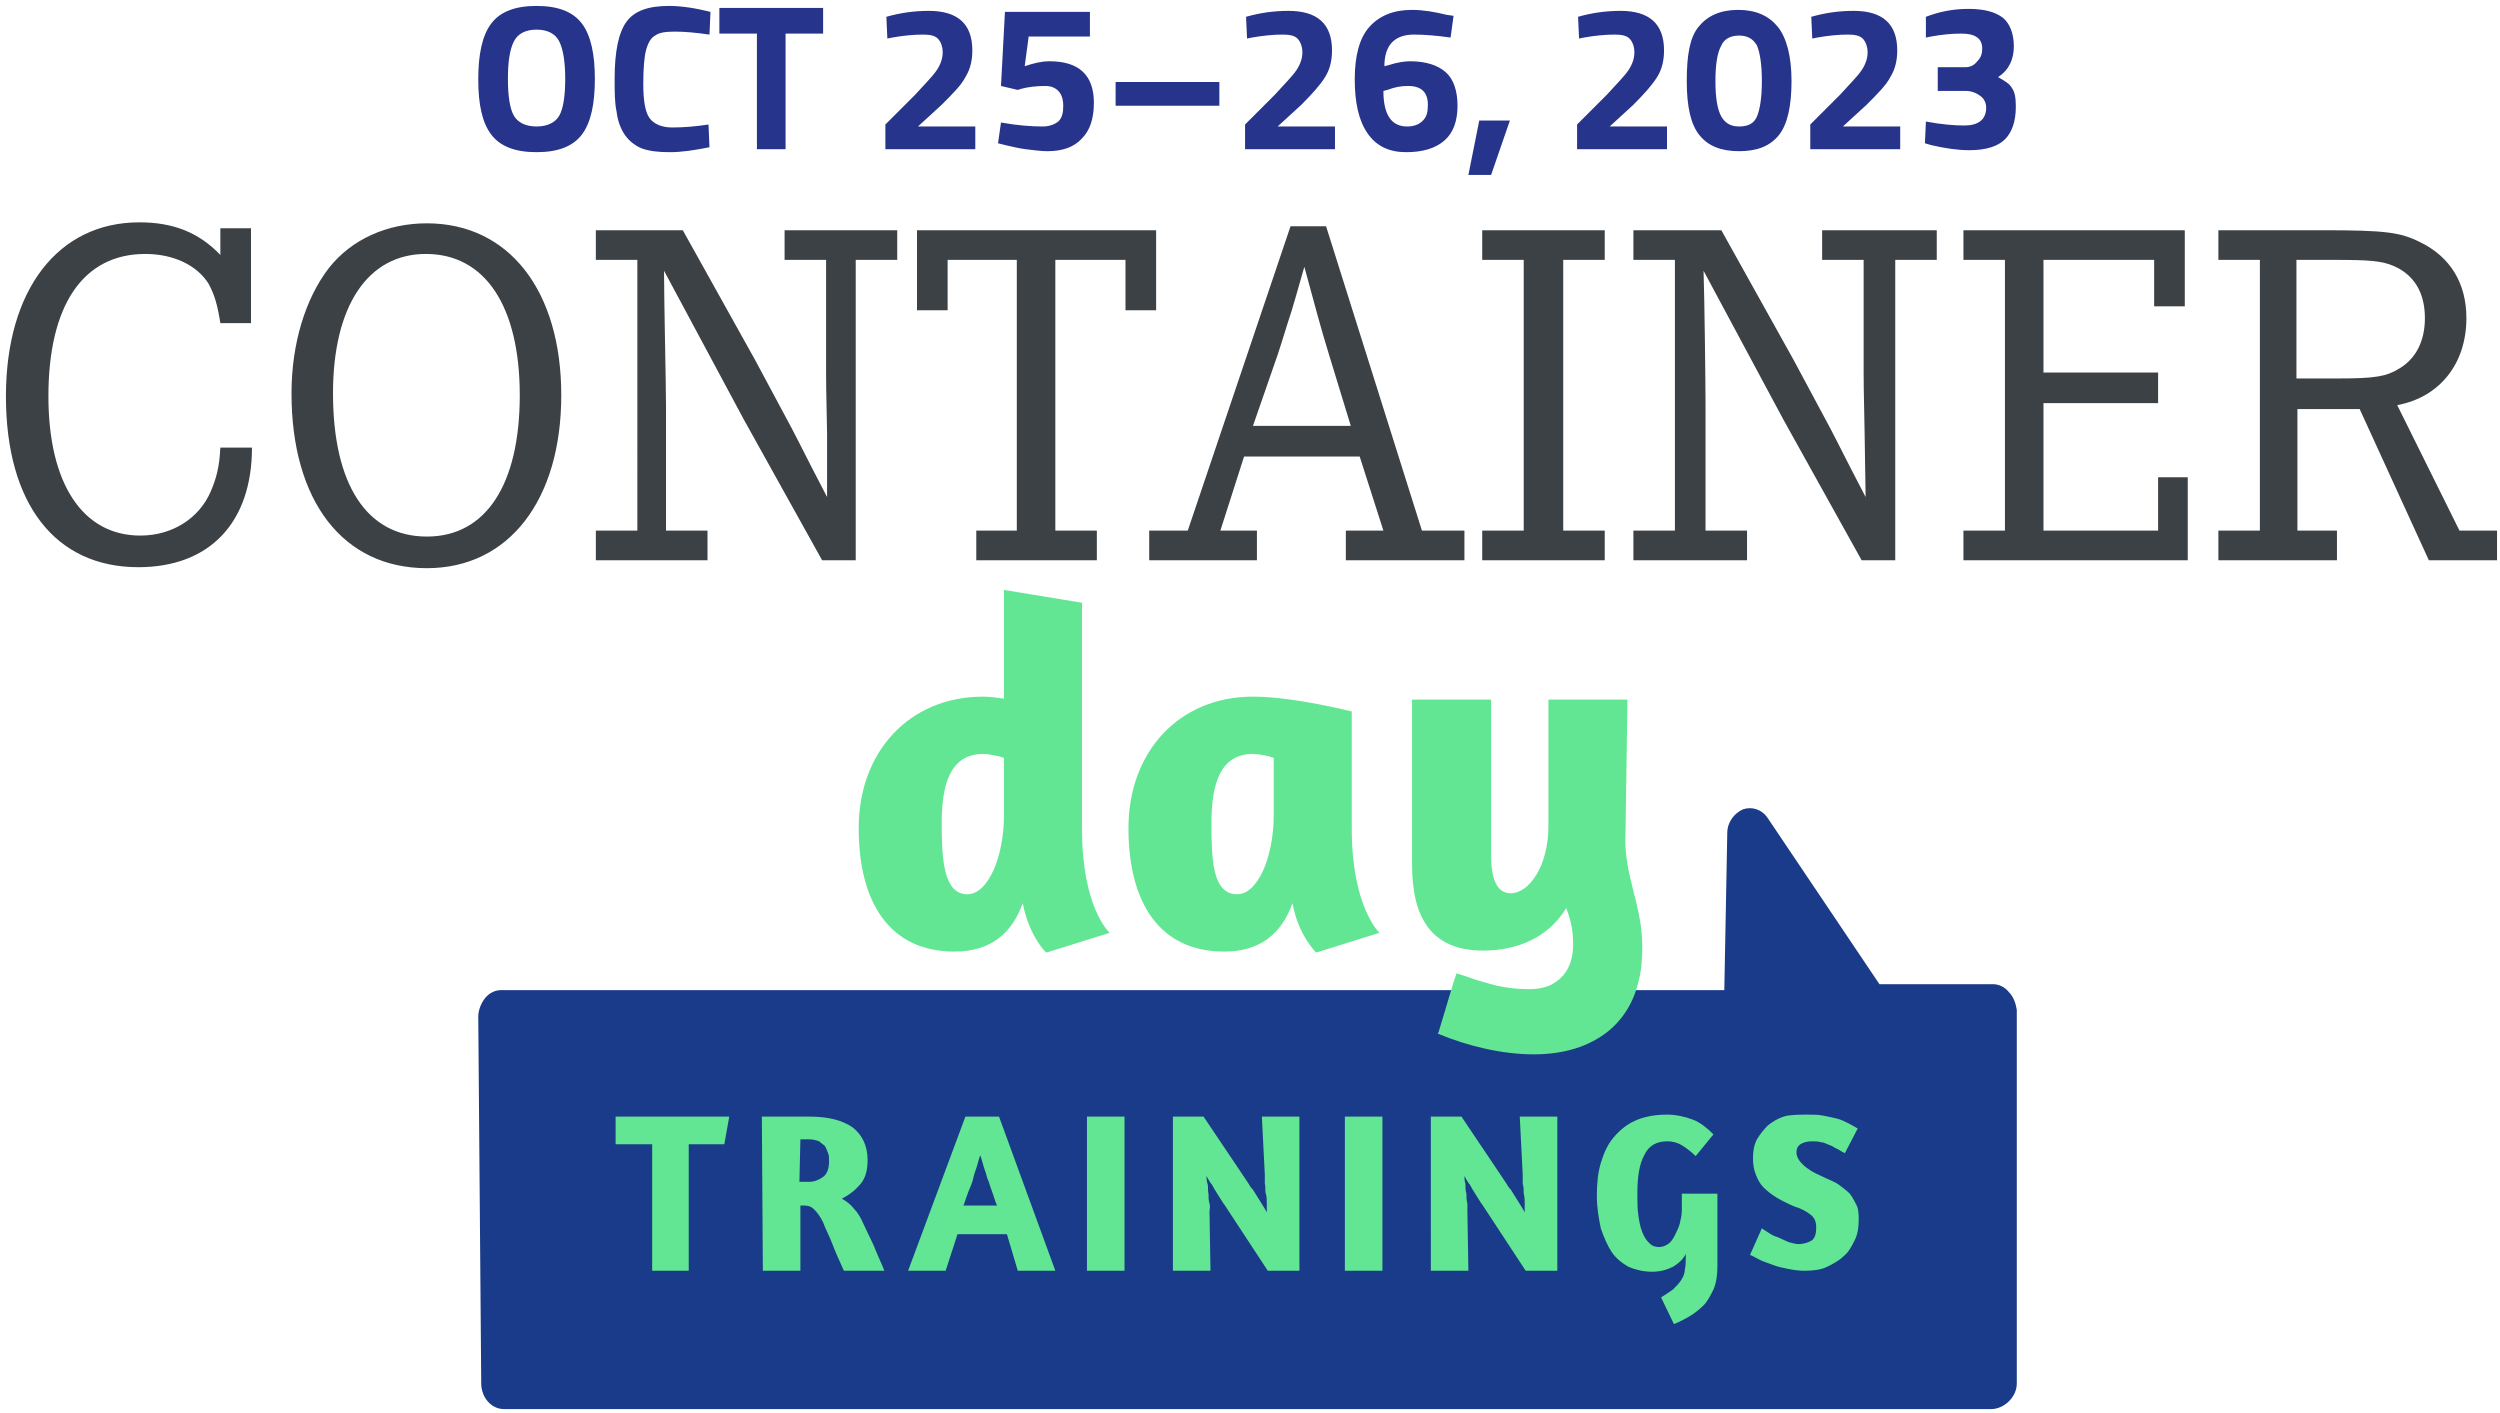
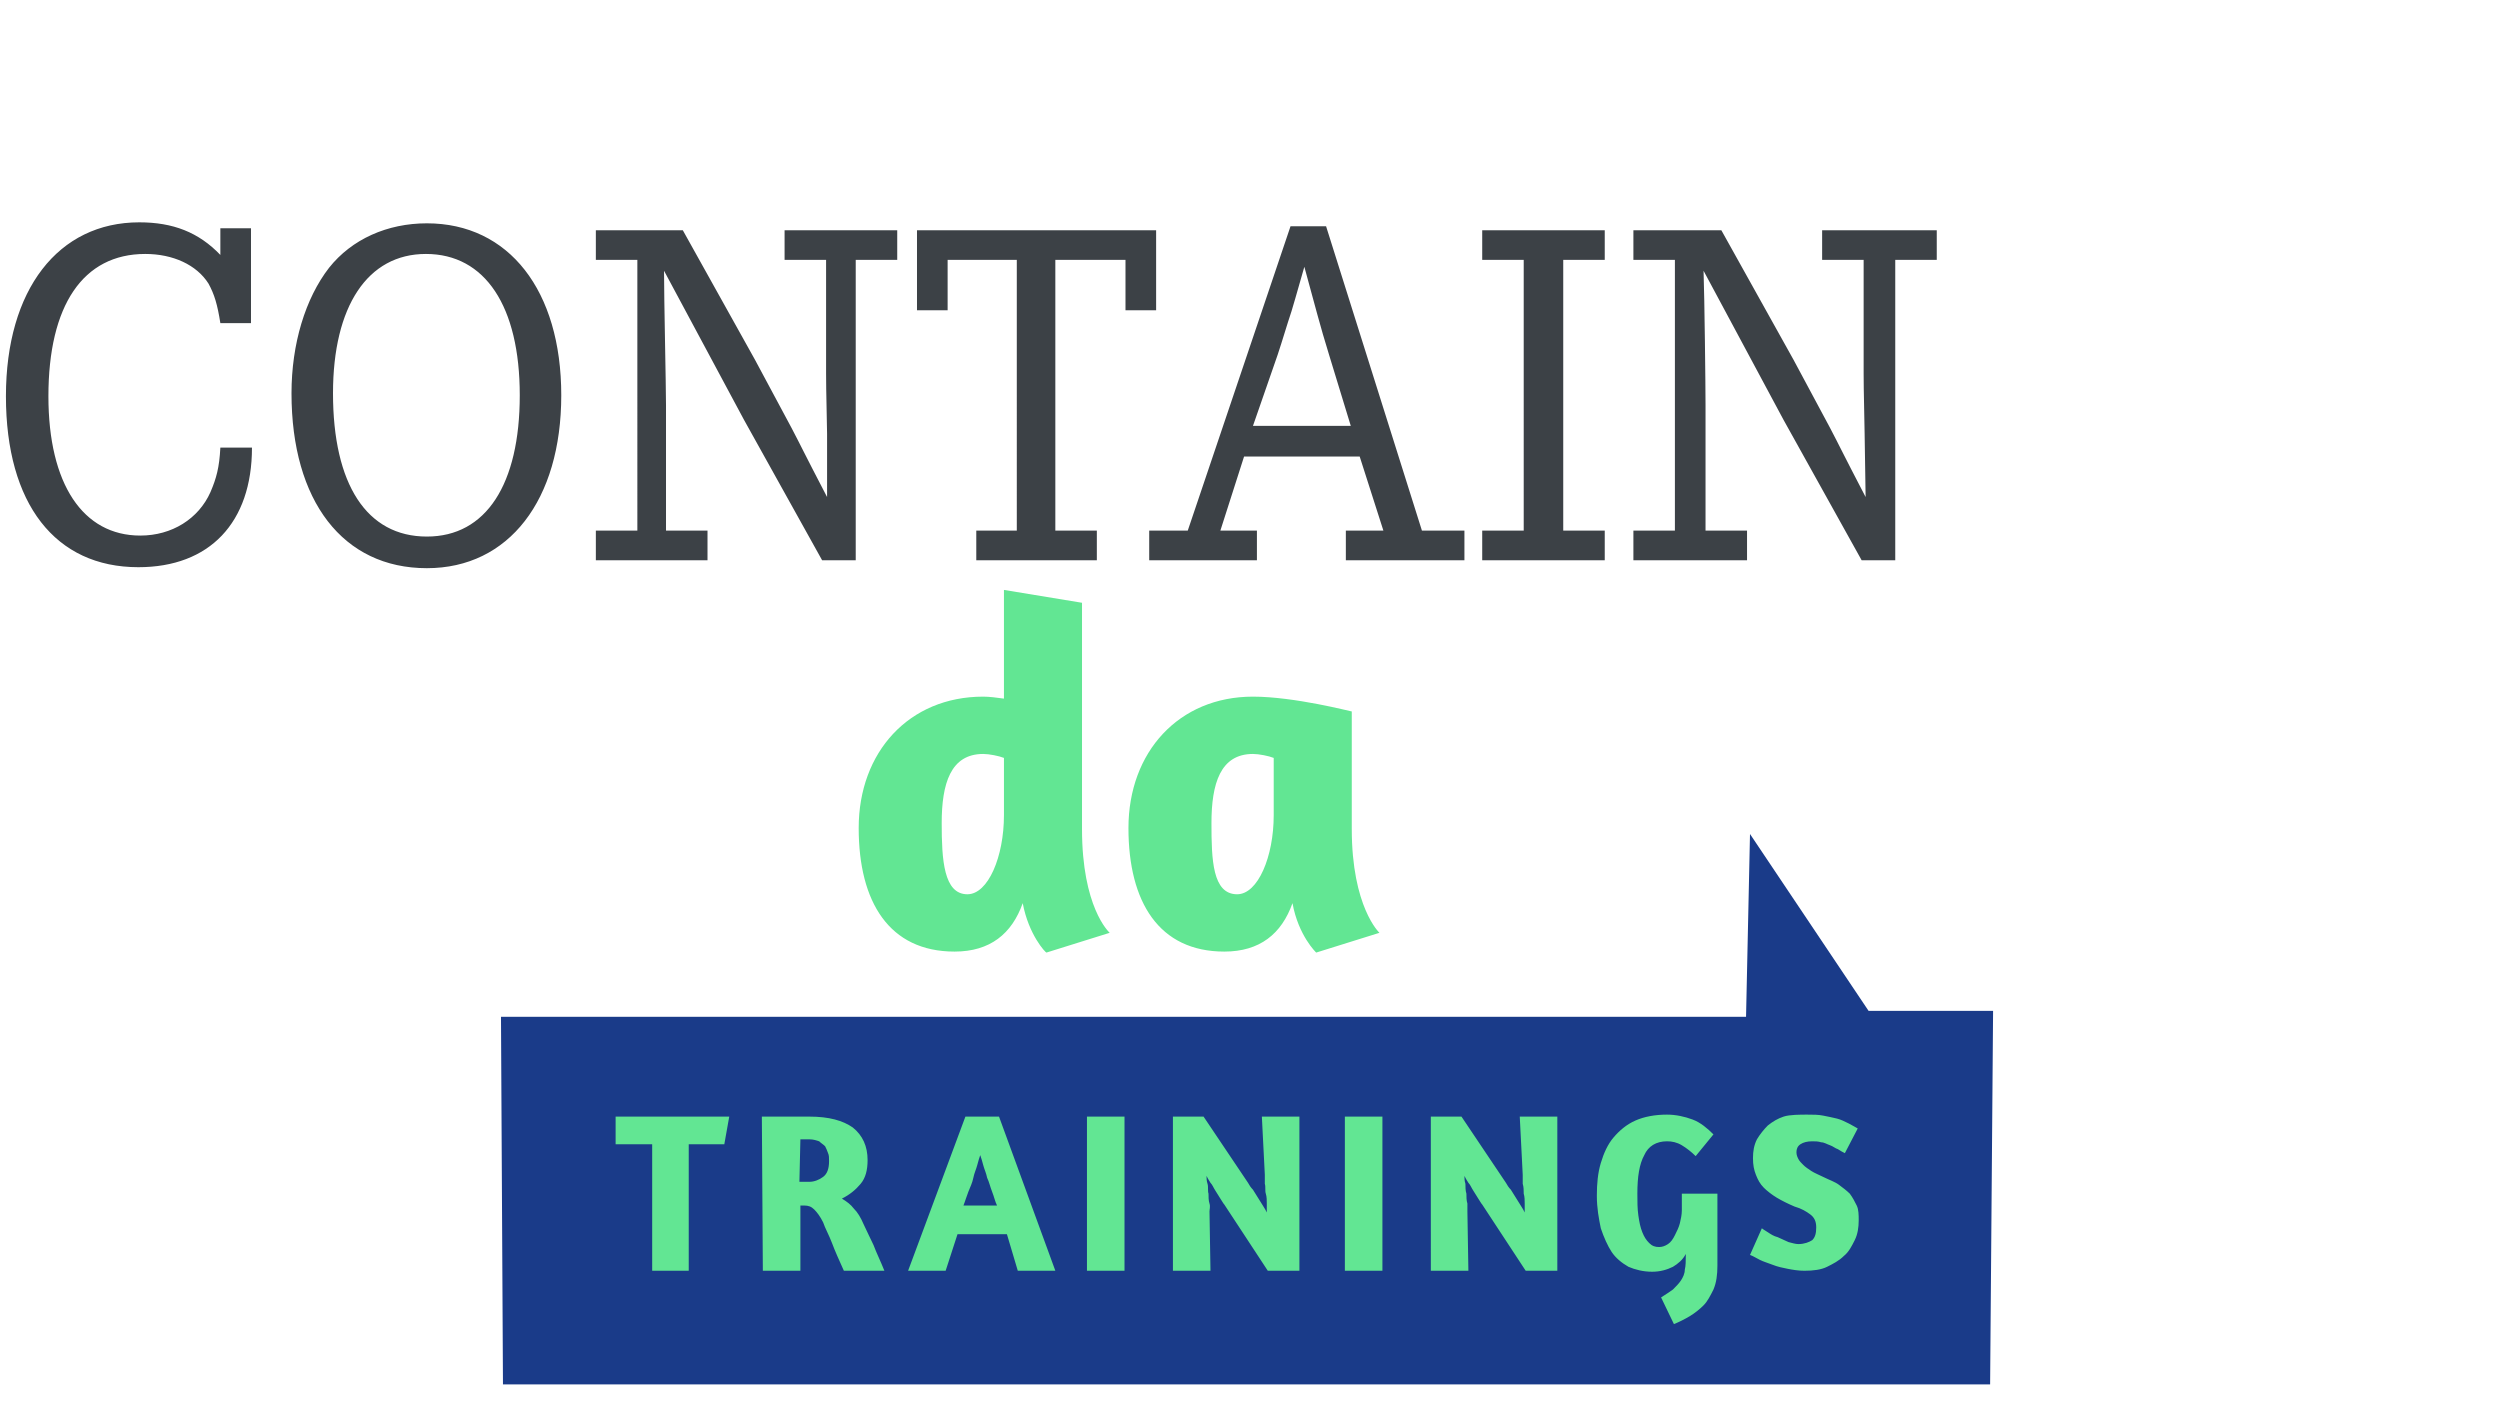
<svg xmlns="http://www.w3.org/2000/svg" viewBox="0 0 253 143">
  <g fill="none" fill-rule="evenodd">
-     <path fill="#1A3B89" fill-rule="nonzero" d="M203.3 100.4c-.4-.5-1-.8-1.6-.8h-11.5l-11.3-16.8c-.6-.9-1.6-1.2-2.5-.9-.9.4-1.6 1.3-1.6 2.4l-.3 15.9h-23.8c-.7.5-1.5.7-2.4.7-1.5 0 .5-.3-1-.7H50.7c-.6 0-1.2.3-1.6.8-.4.5-.7 1.2-.7 1.9l.3 37.1c0 1.4 1 2.6 2.3 2.6h150.5c1.3 0 2.6-1.2 2.6-2.6v-37.8c-.1-.6-.3-1.3-.8-1.8Zm-4.2 37.1H53.2l-.2-32h123.8c1.2 0 2.3-1.1 2.3-2.6l.2-11 8 11.9c.4.6 1.1 1 1.8 1h10.3l-.3 32.7Z" />
    <path fill="#1A3B89" fill-rule="nonzero" d="m177.1 84.4 12 17.9h12.6l-.3 37.8H50.9l-.2-37.2h126z" />
    <path fill="#3C4146" fill-rule="nonzero" d="M25.4 23.2v9.5h-3.1c-.3-1.9-.6-2.9-1.2-4-1.2-1.9-3.6-3-6.4-3-6.3 0-9.8 5.2-9.8 14.4 0 8.9 3.5 14.1 9.3 14.1 3.2 0 5.9-1.7 7.1-4.4.6-1.4.9-2.5 1-4.5h3.2c0 7.6-4.3 12.1-11.5 12.1C5.6 57.4.6 51 .6 40.1c0-10.8 5.3-17.6 13.5-17.6 3.4 0 6 1 8.2 3.3v-2.7h3.1v.1ZM33.7 39.8c0 9.2 3.4 14.5 9.5 14.5 6 0 9.4-5.3 9.4-14.3s-3.5-14.3-9.5-14.3c-5.9 0-9.4 5.3-9.4 14.1m23.1.2c0 10.6-5.3 17.5-13.6 17.5-8.5 0-13.7-6.8-13.7-17.7 0-5 1.4-9.6 3.8-12.7 2.3-2.9 5.9-4.5 9.9-4.5 8.3 0 13.6 6.8 13.6 17.4M69.1 23.3l7.3 13.1 3.7 6.9c1.1 2.1 1.1 2.2 3.6 7v-6.4c-.1-5.1-.1-5.1-.1-6.1V26.3h-4.2v-3h11.4v3h-4.2v30.4h-3.4l-7.9-14.2-8.1-15.1c0 2.8.2 11.7.2 13.6v12.7h4.2v3H60.3v-3h4.2V26.3h-4.2v-3h8.8ZM117 23.3v8.1h-3.1v-5.1h-7.1v27.4h4.2v3H98.8v-3h4.1V26.3h-7v5.1h-3.1v-8.1zM134.5 35.9c-.9-2.9-1.4-4.9-2.5-8.9-1 3.5-1 3.5-1.3 4.5-.5 1.5-.9 2.9-1.4 4.4l-2.5 7.2h9.9l-2.2-7.2Zm-.3-13 9.7 30.8h4.3v3h-12v-3h3.8l-2.4-7.5h-11.7l-2.4 7.5h3.7v3h-10.9v-3h3.9l10.4-30.8h3.6ZM162.4 23.3v3h-4.2v27.4h4.2v3H150v-3h4.2V26.3H150v-3zM174.2 23.3l7.3 13.1 3.7 6.9c1.1 2.1 1.1 2.2 3.6 7l-.1-6.4c-.1-5.1-.1-5.1-.1-6.1V26.3h-4.2v-3H196v3h-4.2v30.4h-3.4l-7.9-14.2-8.1-15.1c.1 2.8.2 11.7.2 13.6v12.7h4.2v3h-11.5v-3h4.2V26.3h-4.2v-3h8.9Z" />
-     <path fill="#62E693" fill-rule="nonzero" d="M166.2 95.8c0 1.3-.1 2.5-.4 3.6-.5 2.1-1.6 3.8-3.1 5-1.9 1.5-4.4 2.3-7.5 2.3-3.1 0-6.6-.8-9.7-2.1l.1-.2 1.5-5 .3-.9c1 .3 2 .7 2.8.9 1.6.5 3 .7 4.6.7 1 0 1.9-.2 2.6-.7 1.1-.7 1.8-2 1.8-3.8 0-1.4-.2-2.4-.7-3.7-1.8 3-5 4.3-8.4 4.3-5.3 0-7.2-3.4-7.2-8.7V70.8h8v15.7c0 2.3.5 3.9 2 3.9 1.8 0 3.8-2.7 3.8-6.8V70.8h8l-.2 13.6c-.2 4.2 1.7 7.1 1.7 11.4Z" />
-     <path fill="#3C4146" fill-rule="nonzero" d="M218 31v-4.7h-11.2v11.4h11.6v3.1h-11.6v12.9h11.6v-5.4h3v8.4h-22.7v-3h4.2V26.3h-4.2v-3h22.4V31zM236.6 38.3c3.8 0 4.9-.2 6.2-1 1.7-1 2.6-2.8 2.6-5.1 0-2.6-1.1-4.4-3.2-5.3-1.2-.5-2.4-.6-6-.6h-3.8v12h4.2Zm-1.6-15c6.4 0 7.9.2 9.9 1.2 3.1 1.5 4.7 4.2 4.7 7.7 0 4.6-2.7 8-7 8.8l6.3 12.7h3.8v3h-6.9l-7-15.3h-6.3v12.3h4v3h-12v-3h4.2V26.3h-4.2v-3H235Z" />
    <path fill="#62E693" fill-rule="nonzero" d="M101.6 82.5v-5.8c-.5-.2-1.5-.4-2.1-.4-3.3 0-4.2 3-4.2 7 0 3.7.2 7.2 2.6 7.2 2.1 0 3.7-3.8 3.7-8m4.3 13.9c-.1 0-1.8-1.8-2.4-5-1.1 3.1-3.3 4.9-6.9 4.9-6.6 0-9.7-5-9.7-12.5 0-7.7 5.1-13.3 12.6-13.3.6 0 1.4.1 2.1.2v-11l7.9 1.3v22.9c0 7.9 2.7 10.4 2.8 10.5l-6.4 2ZM128.9 82.5v-5.8c-.5-.2-1.5-.4-2.1-.4-3.3 0-4.2 3-4.2 7 0 3.7.1 7.2 2.6 7.2 2.1 0 3.7-3.8 3.7-8m7.9 1.4c0 7.9 2.8 10.5 2.8 10.5l-6.4 2s-1.8-1.7-2.4-5c-1.1 3.1-3.3 4.9-6.9 4.9-6.6 0-9.7-5-9.7-12.5 0-7.7 5.1-13.3 12.6-13.3 4.2 0 9.9 1.5 10 1.5v11.9ZM73.8 113l-.5 2.8h-3.6v12.8H66v-12.8h-3.7V113h11.5Zm3.3 0h4.8c2 0 3.4.4 4.4 1.1 1 .8 1.5 1.9 1.5 3.3 0 1-.2 1.8-.7 2.4-.5.6-1.1 1.1-1.9 1.5.5.3.9.6 1.2 1 .4.4.7.9 1 1.6.3.6.6 1.3 1 2.1.3.8.7 1.6 1.1 2.6h-4.1c-.5-1.1-.9-2-1.2-2.8-.3-.8-.7-1.5-.9-2.1-.3-.6-.6-1-.9-1.3-.3-.3-.6-.4-1-.4H81v6.6h-3.8l-.1-15.6Zm3.8 6.6h1c.5 0 1-.2 1.4-.5.4-.3.6-.8.6-1.6 0-.3 0-.6-.1-.8-.1-.3-.2-.5-.3-.7-.2-.2-.4-.3-.6-.5-.3-.1-.6-.2-1-.2H81l-.1 4.3Zm16.8-6.6h3.4l5.7 15.6H103l-1.1-3.7h-5l-1.2 3.7h-3.8l5.8-15.6Zm3.2 9c-.2-.4-.3-.9-.5-1.4-.2-.5-.3-1-.5-1.4-.1-.5-.3-.9-.4-1.3-.1-.4-.2-.7-.3-1-.1.3-.2.6-.3 1-.1.4-.3.8-.4 1.3-.1.5-.3.9-.5 1.4-.2.5-.3.9-.5 1.4h3.4Zm9.1-9h3.8v15.6H110V113Zm17.7 0h3.8v15.6h-3.2l-4.4-6.7c-.1-.1-.2-.3-.4-.6s-.3-.5-.5-.8c-.2-.3-.3-.6-.5-.8-.2-.3-.3-.5-.4-.7 0 .2 0 .5.1.8.1.3 0 .7.1 1 0 .3 0 .7.1 1 .1.3 0 .6 0 .8l.1 6h-3.8V113h3.1l4.5 6.7c.1.2.3.5.5.7.2.3.3.5.5.8.2.3.3.5.5.8.2.3.3.5.4.7v-.9c0-.3 0-.7-.1-1-.1-.3 0-.7-.1-1v-.9l-.3-5.9Zm8.4 0h3.8v15.6h-3.8V113Zm17.7 0h3.8v15.6h-3.2l-4.4-6.7c-.1-.1-.2-.3-.4-.6s-.3-.5-.5-.8c-.2-.3-.3-.6-.5-.8-.2-.3-.3-.5-.4-.7 0 .2 0 .5.1.8 0 .3 0 .7.1 1 0 .3 0 .7.1 1v.8l.1 6h-3.8V113h3.1l4.5 6.7c.1.2.3.5.5.7.2.3.3.5.5.8.2.3.3.5.5.8.2.3.3.5.4.7v-.9c0-.3 0-.7-.1-1 0-.3 0-.7-.1-1v-.9l-.3-5.9Zm14.3 18.3c.5-.3.9-.6 1.2-.8.3-.3.6-.6.8-.9.2-.3.4-.7.4-1.1.1-.4.1-.9.1-1.4v-.2c-.3.6-.8 1-1.3 1.3-.6.3-1.3.5-2.1.5-.9 0-1.7-.2-2.4-.5-.7-.4-1.3-.9-1.7-1.5-.4-.6-.8-1.5-1.1-2.4-.2-1-.4-2-.4-3.3 0-1.2.1-2.3.4-3.3.3-1 .7-1.9 1.3-2.6.6-.7 1.3-1.3 2.2-1.7.9-.4 2-.6 3.2-.6.9 0 1.8.2 2.6.5s1.5.9 2.1 1.5l-1.8 2.2c-.4-.4-.9-.8-1.4-1.1-.5-.3-1-.4-1.5-.4-1.1 0-1.9.5-2.3 1.4-.5.9-.7 2.2-.7 3.9 0 .8 0 1.5.1 2.2.1.7.2 1.2.4 1.7s.4.8.7 1.1c.3.3.6.4 1 .4.3 0 .6-.1.9-.3.3-.2.5-.5.7-.9.2-.4.4-.8.5-1.2.1-.4.2-.9.2-1.3v-1.7h3.6v7.3c0 .9-.1 1.7-.4 2.4-.3.6-.6 1.2-1 1.6-.4.4-.9.8-1.4 1.1-.5.3-1.1.6-1.6.8l-1.3-2.7Zm14.8-18.5c.6 0 1.1 0 1.6.1s1 .2 1.4.3c.4.1.8.3 1.2.5.4.2.7.4.9.5l-1.3 2.5c-.2-.1-.4-.2-.7-.4-.3-.1-.5-.3-.8-.4-.3-.1-.6-.3-.9-.3-.3-.1-.6-.1-.9-.1-.5 0-.9.1-1.2.3-.3.2-.4.5-.4.8 0 .3.1.5.2.7.1.2.3.4.5.6.2.2.5.4.8.6.3.2.8.4 1.2.6.6.3 1.2.5 1.6.8.4.3.8.6 1.1.9.3.4.5.8.7 1.2.2.4.2 1 .2 1.5 0 .7-.1 1.4-.4 2-.3.6-.6 1.2-1.1 1.6-.5.5-1.1.8-1.7 1.1-.6.3-1.4.4-2.3.4-.6 0-1.2-.1-1.7-.2s-1-.2-1.5-.4-.9-.3-1.3-.5-.7-.4-1-.5l1.2-2.7c.1.1.3.2.6.4s.6.4 1 .5c.4.2.7.3 1.1.5.4.1.7.2 1 .2.6 0 1.1-.2 1.4-.4.3-.3.4-.7.4-1.3 0-.6-.2-1-.6-1.3-.4-.3-.9-.6-1.6-.8-.7-.3-1.3-.6-1.8-.9-.5-.3-1-.7-1.3-1-.4-.4-.6-.8-.8-1.3-.2-.5-.3-1-.3-1.7s.1-1.3.4-1.9c.3-.5.7-1 1.1-1.4.5-.4 1-.7 1.6-.9.6-.2 1.7-.2 2.4-.2Z" />
-     <path d="M227.5.4V29h-180V.4" />
-     <path fill="#27348B" fill-rule="nonzero" d="M58.9 13.6c-.9 1.2-2.4 1.8-4.6 1.8-2.2 0-3.7-.6-4.6-1.8-.9-1.2-1.3-3-1.3-5.6 0-2.5.4-4.4 1.3-5.6.9-1.2 2.4-1.8 4.6-1.8 2.2 0 3.7.6 4.6 1.8.9 1.2 1.3 3.1 1.3 5.6 0 2.5-.4 4.4-1.3 5.6ZM52 11.7c.4.7 1.2 1.1 2.3 1.1 1.1 0 1.9-.4 2.3-1.1.4-.7.6-2 .6-3.7 0-1.7-.2-3-.6-3.8-.4-.8-1.2-1.2-2.3-1.2-1.1 0-1.9.4-2.3 1.2-.4.8-.6 2-.6 3.8 0 1.7.2 3 .6 3.7Zm19.8 3.2c-1.5.3-2.8.5-4 .5-1.2 0-2.1-.1-2.9-.4-.7-.3-1.3-.8-1.7-1.4-.4-.6-.7-1.4-.8-2.3-.2-.9-.2-2-.2-3.3 0-2.8.4-4.7 1.2-5.8.8-1.1 2.2-1.6 4.3-1.6 1.2 0 2.6.2 4.2.6l-.1 2.3c-1.4-.2-2.5-.3-3.5-.3s-1.6.1-2 .4c-.4.2-.7.7-.9 1.4-.2.7-.3 1.9-.3 3.5 0 1.7.2 2.8.6 3.4.4.6 1.2 1 2.3 1 1.2 0 2.4-.1 3.7-.3l.1 2.3Zm1-11.5V.8h10.5v2.6h-3.8v11.7h-2.9V3.4h-3.8Zm25.8 11.7h-9v-2.5l3-3c1-1.1 1.8-1.9 2.2-2.5.4-.6.6-1.2.6-1.8 0-.6-.2-1.1-.5-1.4-.3-.3-.8-.4-1.5-.4-.9 0-2 .1-3.1.3l-.5.1-.1-2.2c1.4-.4 2.8-.6 4.3-.6 2.9 0 4.4 1.3 4.4 4 0 1-.2 1.9-.7 2.7-.4.8-1.3 1.7-2.4 2.8l-2.4 2.2h5.8v2.3h-.1Zm11.7-13.9v2.5h-6.2l-.4 3c.9-.3 1.7-.5 2.5-.5 3 0 4.5 1.4 4.5 4.2 0 1.6-.4 2.8-1.2 3.6-.8.9-2 1.3-3.5 1.3-.6 0-1.4-.1-2.2-.2-.8-.1-1.5-.3-2-.4l-.8-.2.3-2.1c1.7.3 3.1.4 4.2.4.7 0 1.2-.2 1.6-.5.4-.4.5-.9.5-1.6 0-.7-.2-1.2-.5-1.5-.3-.3-.7-.5-1.3-.5-.9 0-1.8.1-2.5.3l-.3.1-1.7-.4.4-7.5h8.6Zm2.6 7.1h10.5v2.4h-10.5V8.3Zm22.1 6.8h-9v-2.5l3-3c1-1.1 1.8-1.9 2.2-2.5.4-.6.6-1.2.6-1.8 0-.6-.2-1.1-.5-1.4-.3-.3-.8-.4-1.5-.4-.9 0-2 .1-3.1.3l-.5.1-.1-2.2c1.4-.4 2.8-.6 4.3-.6 2.9 0 4.4 1.3 4.4 4 0 1-.2 1.9-.7 2.7-.5.8-1.3 1.7-2.4 2.8l-2.4 2.2h5.8v2.3h-.1Zm11.8-11.3c-1.4-.2-2.7-.3-3.7-.3-2 0-3 1.1-3 3.2l.4-.1c.9-.3 1.7-.4 2.2-.4 1.6 0 2.8.4 3.6 1.1.8.7 1.2 1.9 1.2 3.4s-.4 2.7-1.3 3.5c-.9.8-2.2 1.2-3.9 1.2-1.7 0-3-.6-3.9-1.9-.9-1.3-1.3-3.1-1.3-5.5s.5-4.2 1.5-5.3c1-1.1 2.4-1.7 4.3-1.7 1.1 0 2.3.2 3.5.5l.7.1-.3 2.2Zm-4.3 4.9c-.7 0-1.3.1-2.1.4l-.4.1c0 2.4.8 3.6 2.4 3.6.7 0 1.2-.2 1.6-.6.4-.4.5-.9.5-1.6 0-1.2-.6-1.9-2-1.9Zm6.1 9 1.1-5.5h3.1l-1.9 5.5h-2.3Zm20-2.6h-9v-2.5l3-3c1-1.1 1.8-1.9 2.2-2.5.4-.6.6-1.2.6-1.8 0-.6-.2-1.1-.5-1.4-.3-.3-.8-.4-1.5-.4-.9 0-2 .1-3.1.3l-.5.1-.1-2.2c1.4-.4 2.8-.6 4.3-.6 2.9 0 4.4 1.3 4.4 4 0 1-.2 1.9-.7 2.7-.5.8-1.3 1.7-2.4 2.8l-2.4 2.2h5.8v2.3h-.1Zm3.3-12.4c.9-1.1 2.2-1.7 4-1.7 1.8 0 3.1.6 4 1.7.9 1.1 1.4 3 1.4 5.5s-.4 4.4-1.3 5.5c-.9 1.1-2.2 1.6-4 1.6-1.8 0-3.1-.5-4-1.6-.9-1.1-1.3-2.9-1.3-5.5s.3-4.4 1.2-5.5Zm6.4 5.5c0-1.7-.2-2.9-.5-3.6-.4-.7-1-1-1.8-1s-1.5.3-1.8 1c-.4.7-.6 1.9-.6 3.6 0 1.7.2 2.9.6 3.6.4.7 1 1 1.8 1 .9 0 1.5-.3 1.8-1 .3-.7.5-1.9.5-3.6Zm13.9 6.9h-9v-2.5l3-3c1-1.1 1.8-1.9 2.2-2.5.4-.6.6-1.2.6-1.8 0-.6-.2-1.1-.5-1.4-.3-.3-.8-.4-1.5-.4-.9 0-2 .1-3.1.3l-.5.1-.1-2.2c1.4-.4 2.8-.6 4.3-.6 2.9 0 4.4 1.3 4.4 4 0 1-.2 1.9-.7 2.7-.4.8-1.3 1.7-2.4 2.8l-2.4 2.2h5.8v2.3h-.1Zm2.7-13.4c1.3-.5 2.7-.8 4.3-.8 1.6 0 2.7.3 3.5.9.7.6 1.1 1.6 1.1 2.9 0 1.3-.5 2.4-1.6 3.1.7.4 1.2.7 1.4 1.1.3.4.4 1 .4 1.9 0 1.5-.4 2.6-1.1 3.3-.7.7-1.9 1.1-3.6 1.1-1.2 0-2.5-.2-3.8-.5l-.7-.2.1-2.2c1.6.3 2.9.4 3.9.4 1.4 0 2.2-.6 2.2-1.8 0-.5-.2-.9-.6-1.2-.4-.3-.9-.5-1.5-.5h-2.8V6.8h2.8c.5 0 .9-.2 1.2-.6.4-.4.5-.8.5-1.3 0-1-.7-1.5-2.1-1.5-1 0-2 .1-3.1.3l-.5.1V1.7Z" />
  </g>
</svg>